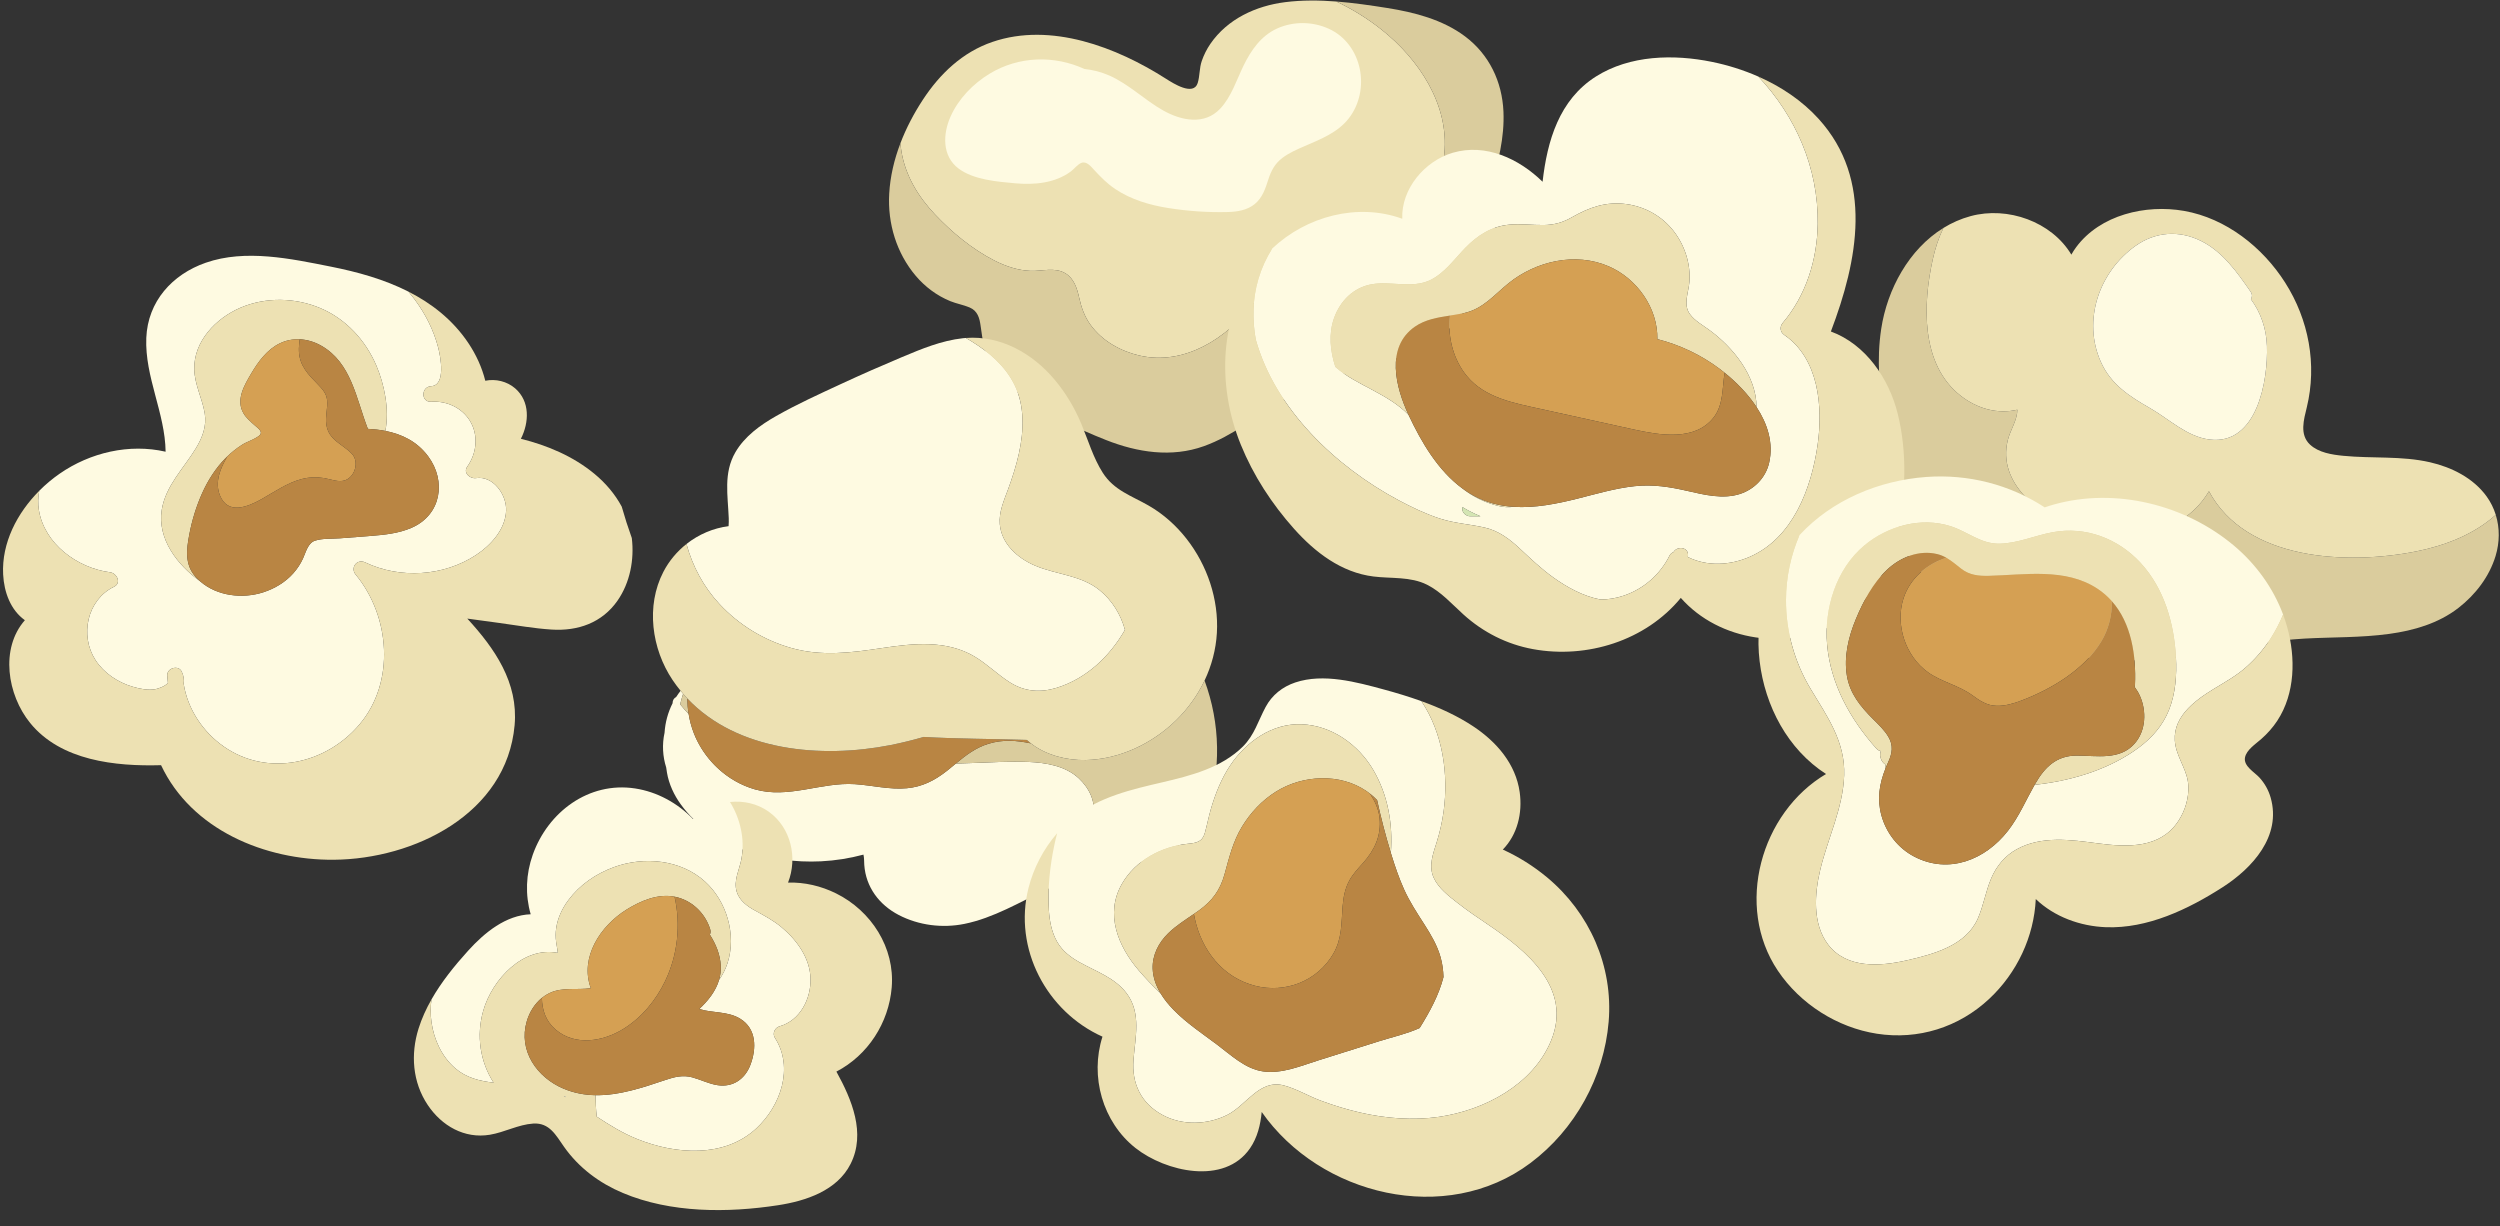
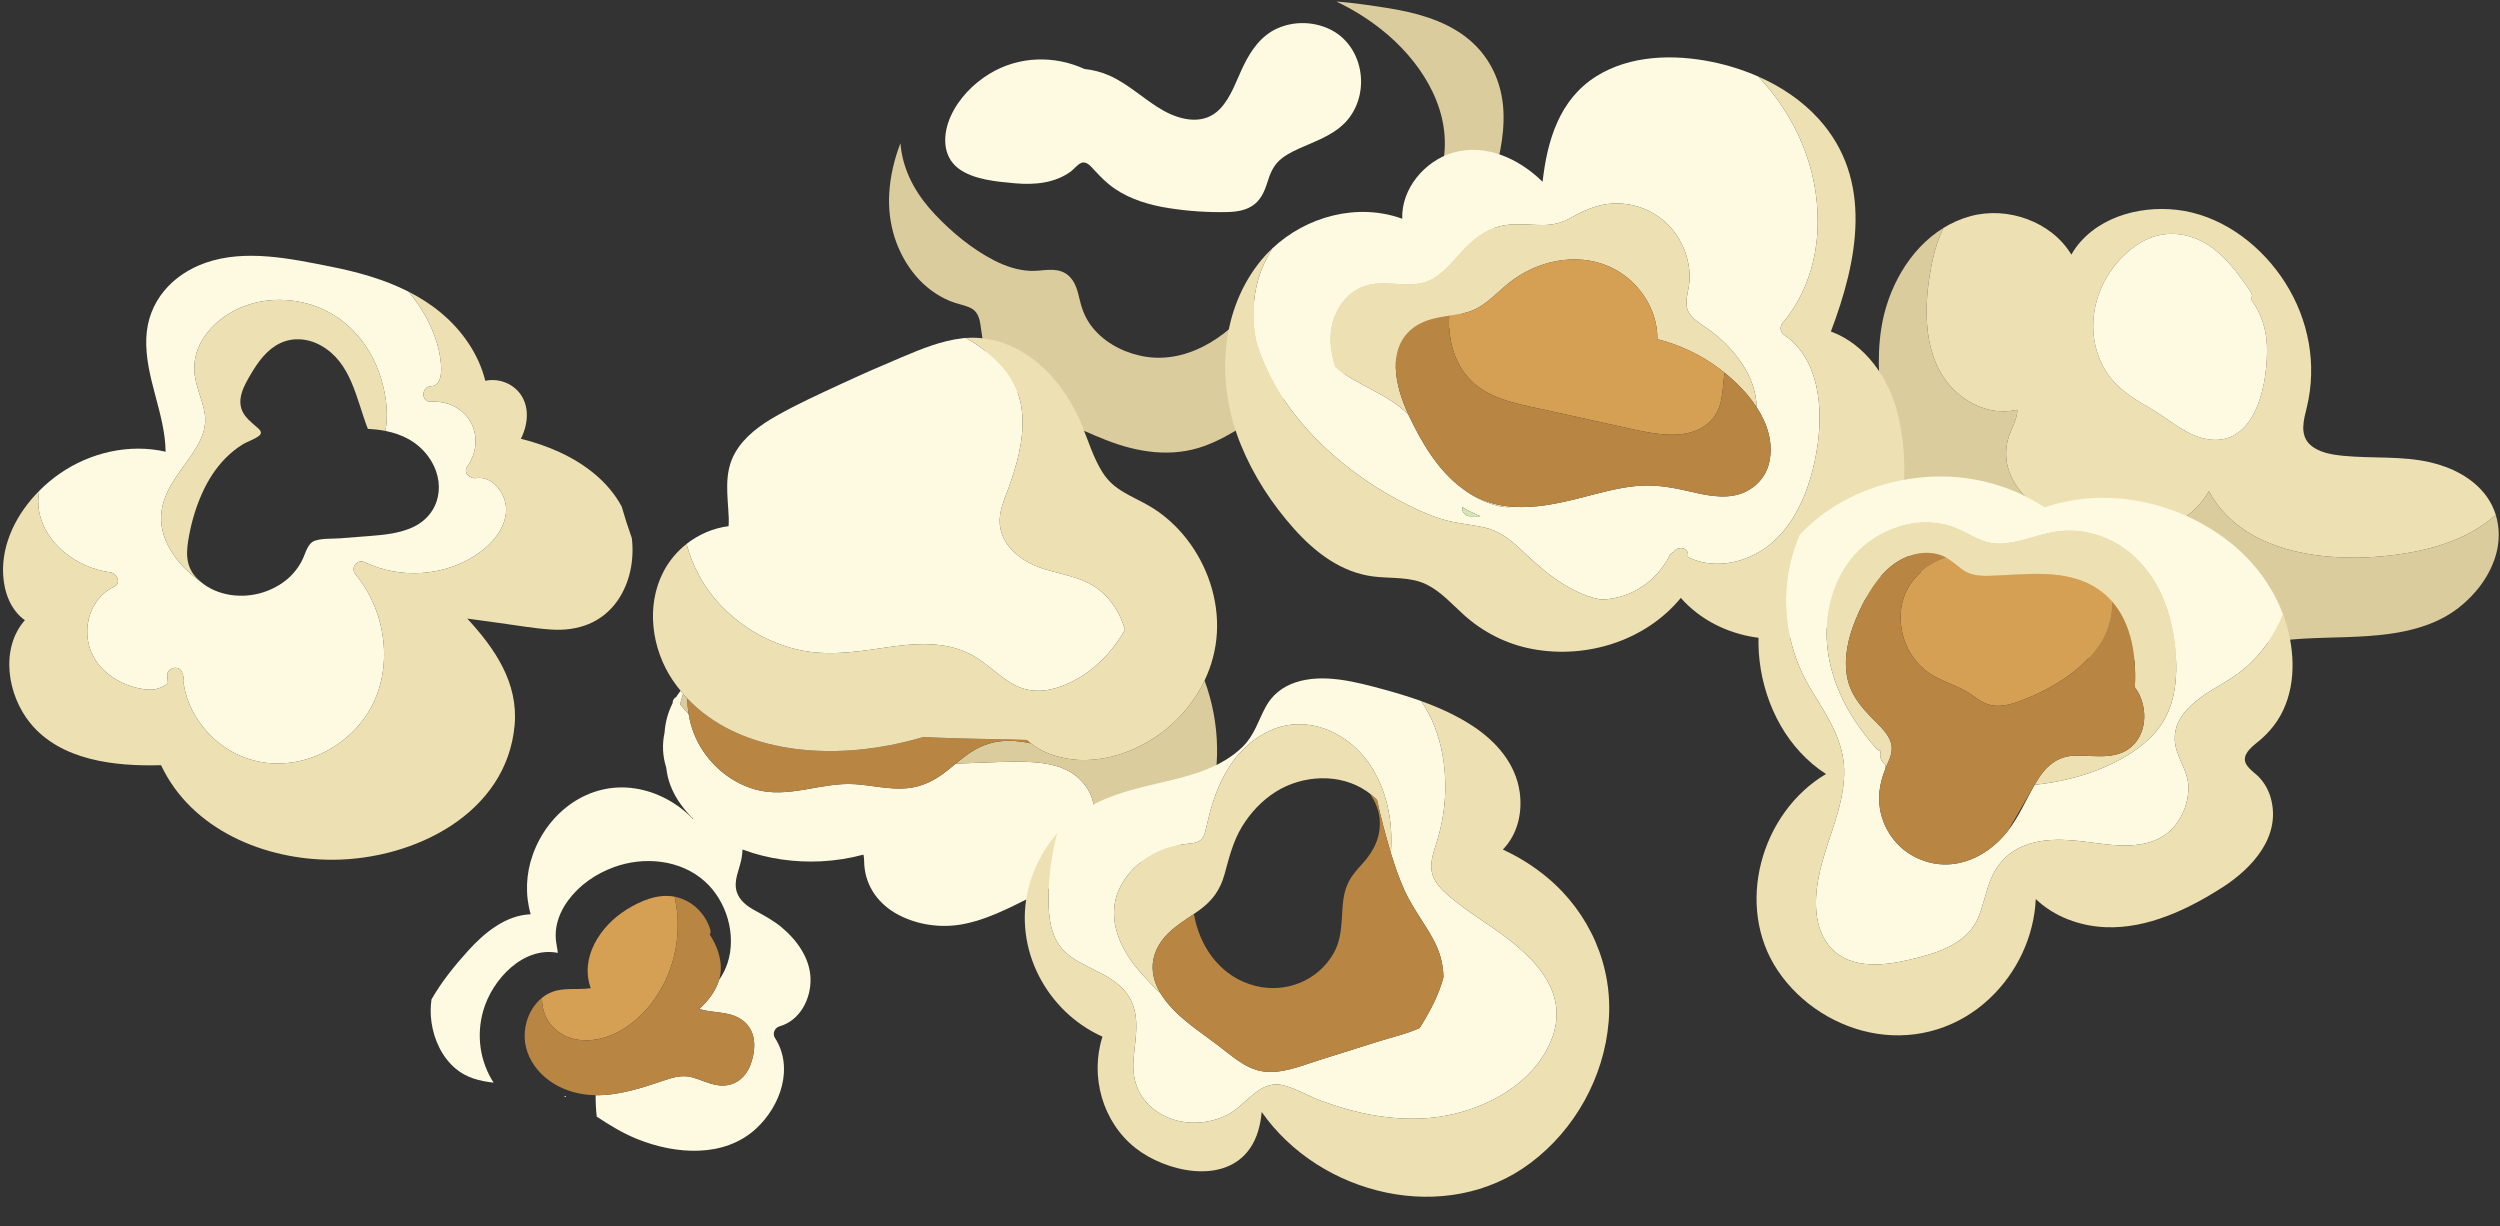
<svg xmlns="http://www.w3.org/2000/svg" height="688.0" preserveAspectRatio="xMidYMid meet" version="1.0" viewBox="-1.7 -0.3 1402.4 688.0" width="1402.4" zoomAndPan="magnify">
  <rect x="-1.7" y="-0.3" width="1402.4" height="688.0" fill="#333333" stroke="none" />
  <defs>
    <clipPath id="a">
-       <path d="M 230 449 L 499 449 L 499 678.512 L 230 678.512 Z M 230 449" />
-     </clipPath>
+       </clipPath>
  </defs>
  <g>
    <g id="change1_1">
      <path d="M 1398.328 288.523 C 1386.121 299.477 1369.988 305.711 1354 308.945 C 1315.141 316.801 1258.211 314.215 1237.43 275.262 C 1232.852 283.148 1225.898 289.57 1217.711 293.82 C 1195.359 305.426 1164.828 300.781 1144.461 286.859 C 1135.57 280.781 1127.359 272.277 1124.59 261.574 C 1123.172 256.09 1123.379 250.371 1125.059 244.969 C 1126.43 240.52 1130.031 234.68 1129.949 229.527 C 1118.809 232.203 1107.352 228.906 1098.129 221.684 C 1075.629 204.051 1076.91 170.285 1082.531 145.09 C 1083.859 139.117 1085.781 133.137 1088.48 127.574 C 1069.121 139.492 1056.949 161.992 1053.578 184.227 C 1050.949 201.543 1052.48 218.992 1055.73 236.098 C 1055.41 235.91 1055.102 235.711 1054.77 235.531 C 1049.828 232.875 1045.43 240.395 1050.371 243.055 C 1056.609 246.41 1060.469 252.605 1060.16 259.766 C 1059.828 267.523 1056.988 274.773 1057.648 282.648 C 1058.852 296.852 1066.359 309.461 1075.59 319.977 C 1094.398 341.41 1120.719 356.543 1148.02 364.23 C 1162.121 368.203 1176.84 370.238 1191.488 370.184 C 1208.129 370.125 1224.648 367.527 1241 364.734 C 1257.66 361.891 1274.281 358.84 1291.18 357.914 C 1306.961 357.051 1322.801 357.453 1338.488 355.301 C 1352.379 353.395 1366.102 349.43 1377.32 340.762 C 1386.879 333.371 1394.68 323.242 1398.219 311.59 C 1400.52 304.004 1400.621 295.934 1398.328 288.523" fill="#dacc9d" />
    </g>
    <g id="change2_2">
      <path d="M 1196.262 137.613 C 1207.398 129.695 1220.602 128.766 1232.828 134.773 C 1245.102 140.801 1253.219 152.395 1260.789 163.316 C 1261.859 164.859 1261.73 166.367 1260.961 167.527 C 1266.5 175.047 1269.621 183.98 1269.961 193.789 C 1270.621 213.043 1264.488 249.477 1237.879 246.27 C 1225.078 244.727 1215.102 234.773 1204.328 228.625 C 1192.762 222.023 1182.398 215.305 1176.781 202.703 C 1166.352 179.363 1175.828 152.129 1196.262 137.613 Z M 1098.129 221.684 C 1107.352 228.906 1118.809 232.203 1129.949 229.527 C 1130.031 234.68 1126.43 240.52 1125.059 244.969 C 1123.379 250.371 1123.172 256.09 1124.59 261.574 C 1127.359 272.277 1135.57 280.781 1144.461 286.859 C 1164.828 300.781 1195.359 305.426 1217.711 293.82 C 1225.898 289.57 1232.852 283.148 1237.43 275.262 C 1258.211 314.215 1315.141 316.801 1354 308.945 C 1369.988 305.711 1386.121 299.477 1398.328 288.523 C 1397.211 284.863 1395.5 281.359 1393.18 278.156 C 1385.68 267.82 1373.621 261.805 1361.398 259.004 C 1345.449 255.348 1328.961 256.977 1312.789 255.391 C 1306.449 254.766 1298.961 253.625 1294.109 249.09 C 1288.148 243.512 1290.641 235.109 1292.32 228.199 C 1298.148 204.195 1293.422 179.027 1280.18 158.234 C 1267.539 138.367 1247.031 122.145 1223.461 118.004 C 1202 114.238 1176.48 120.133 1162.961 138.336 C 1161.961 139.68 1161.059 141.09 1160.25 142.539 C 1149.18 124.059 1124.539 115.27 1103.68 120.953 C 1098.211 122.441 1093.141 124.703 1088.48 127.574 C 1085.781 133.137 1083.859 139.117 1082.531 145.09 C 1076.91 170.285 1075.629 204.051 1098.129 221.684" fill="#ede1b3" />
    </g>
    <g id="change3_1">
      <path d="M 1204.328 228.625 C 1215.102 234.773 1225.078 244.727 1237.879 246.27 C 1264.488 249.477 1270.621 213.043 1269.961 193.789 C 1269.621 183.98 1266.5 175.047 1260.961 167.527 C 1261.73 166.367 1261.859 164.859 1260.789 163.316 C 1253.219 152.395 1245.102 140.801 1232.828 134.773 C 1220.602 128.766 1207.398 129.695 1196.262 137.613 C 1175.828 152.129 1166.352 179.363 1176.781 202.703 C 1182.398 215.305 1192.762 222.023 1204.328 228.625" fill="#fefae1" />
    </g>
    <g id="change2_3">
-       <path d="M 522.781 119.98 C 532.32 130.07 543.633 139.445 556.031 145.801 C 562.363 149.047 569.34 151.402 576.5 151.66 C 582.883 151.895 589.926 149.477 595.82 152.949 C 600.766 155.863 602.508 161.465 603.684 166.727 C 604.914 172.215 606.648 177.199 609.957 181.816 C 616.453 190.887 626.867 196.715 637.602 199.172 C 662.691 204.914 686.508 189.441 701.242 170.207 C 709.016 160.062 713.32 146.422 723.426 138.262 C 733.676 129.98 747.051 130.422 759.516 130.191 C 772.359 129.953 783.723 127.176 793.133 117.941 C 801.672 109.562 807.277 97.941 808.5 86.027 C 811.328 58.418 794.086 32.828 773.332 16.352 C 765.312 9.984 756.805 4.777 747.93 0.547 C 738.293 -0.199 728.633 -0.277 719.242 0.91 C 702.785 2.992 686.895 10.324 677.273 24.301 C 675.23 27.262 673.609 30.535 672.434 33.934 C 671.039 37.965 671.398 42.305 670.16 46.273 C 667.812 53.781 656.305 46.391 652.453 43.93 C 624.734 26.199 587.855 11.992 555.027 23.211 C 538.23 28.949 525.52 41.082 515.938 55.727 C 510.98 63.305 506.664 71.48 503.402 80.027 C 503.531 81.57 503.719 83.113 503.969 84.645 C 506.215 98.285 513.391 110.043 522.781 119.98" fill="#ede1b3" />
-     </g>
+       </g>
    <g id="change1_2">
      <path d="M 841.68 62.332 C 840.949 45.492 833.66 30.234 820.078 20.07 C 807.543 10.688 791.734 6.602 776.512 4.188 C 767.195 2.707 757.574 1.293 747.93 0.547 C 756.805 4.777 765.312 9.984 773.332 16.352 C 794.086 32.828 811.328 58.418 808.5 86.027 C 807.277 97.941 801.672 109.562 793.133 117.941 C 783.723 127.176 772.359 129.953 759.516 130.191 C 747.051 130.422 733.676 129.98 723.426 138.262 C 713.32 146.422 709.016 160.062 701.242 170.207 C 686.508 189.441 662.691 204.914 637.602 199.172 C 626.867 196.715 616.453 190.887 609.957 181.816 C 606.648 177.199 604.914 172.215 603.684 166.727 C 602.508 161.465 600.766 155.863 595.82 152.949 C 589.926 149.477 582.883 151.895 576.5 151.66 C 569.34 151.402 562.363 149.047 556.031 145.801 C 543.633 139.445 532.32 130.07 522.781 119.98 C 513.391 110.043 506.215 98.285 503.969 84.645 C 503.719 83.113 503.531 81.57 503.402 80.027 C 499.934 89.129 497.652 98.652 497.109 108.359 C 496.168 125.043 501.188 141.688 512.051 154.492 C 517.254 160.629 523.859 165.539 531.301 168.605 C 534.844 170.062 538.676 170.68 542.191 172.164 C 546.711 174.074 547.793 178.078 548.398 182.59 C 549.461 190.523 550.516 197.742 554.863 204.68 C 558.984 211.25 564.668 216.535 570.832 221.152 C 585.086 231.816 602.312 240.062 618.809 246.566 C 636.344 253.48 655.473 256.492 673.609 249.992 C 689.758 244.203 703.105 233.246 717.438 224.172 C 732.027 214.93 747.648 210.293 764.203 205.91 C 779.73 201.801 795.543 197.164 808.176 186.801 C 822.207 175.289 830.309 156.727 834.633 139.477 C 837.52 127.957 837.969 115.742 834.34 104.754 C 838.801 91.023 842.301 76.746 841.68 62.332" fill="#dacc9d" />
    </g>
    <g id="change3_2">
      <path d="M 746.723 177.91 C 750.172 168.445 757.5 161.047 767.602 159.188 C 778.414 157.203 790.52 161.77 800.73 156.758 C 808.793 152.801 814.23 144.914 820.371 138.641 C 827.254 131.605 834.98 126.672 844.949 125.727 C 851.414 125.109 857.883 126.027 864.355 125.934 C 870.305 125.848 875.066 124.445 880.215 121.5 C 889.879 115.969 899.461 112.621 910.738 114.203 C 921.203 115.672 930.691 121 937.176 129.363 C 943.379 137.363 946.793 147.77 945.984 157.926 C 945.512 163.895 942.328 170.586 946.289 175.953 C 949.031 179.664 953.285 182.004 956.957 184.664 C 970.484 194.477 983.582 210.617 983.652 228.07 C 989.789 237.449 993.27 248.18 990.719 259.297 C 988.801 267.664 982.379 274.23 974.266 276.824 C 964.82 279.84 954.395 277.285 945.059 275.137 C 935.012 272.824 925.551 271.305 915.211 272.43 C 904.449 273.602 893.969 276.703 883.508 279.336 C 871.672 282.309 859.312 284.805 847.289 284.008 C 844.582 284.383 841.73 284.262 838.652 283.492 C 831.355 281.672 824.418 278.305 818.547 273.641 C 804.887 263.57 795.676 247.766 788.578 232.734 C 788.527 232.625 788.477 232.508 788.422 232.398 C 782.797 226.578 775.746 222.512 768.664 218.699 C 761.379 214.773 753.57 211.059 747.355 205.48 C 744.449 196.551 743.449 186.895 746.723 177.91 Z M 822.977 289.309 C 820.824 289.316 818.355 287.289 818.617 284.949 C 818.648 284.68 818.656 284.426 818.676 284.164 C 819.949 284.953 821.273 285.715 822.656 286.43 C 824.625 287.449 826.672 288.418 828.766 289.289 C 826.836 289.297 824.902 289.301 822.977 289.309 Z M 702.723 190.109 C 713.586 229.098 747.238 261.285 782.867 280.316 C 790.27 284.27 797.887 287.922 805.871 290.551 C 814.262 293.312 822.848 293.711 831.363 295.699 C 839.227 297.535 845.422 302.348 851.203 307.758 C 857.082 313.254 862.914 318.793 869.461 323.508 C 877.32 329.172 886.488 334.199 896.125 336.016 C 900.438 335.988 904.801 335.324 909.242 333.809 C 920.453 329.988 929.691 321.848 934.914 311.246 C 935.332 310.402 936.137 309.766 937.062 309.41 C 939.066 305.855 945.574 306.477 945.211 311.328 C 945.188 311.613 945.156 311.898 945.129 312.184 C 955.922 317.551 968.727 316.906 979.844 312.051 C 1004.039 301.488 1014.371 273.715 1017.898 249.348 C 1020.98 228.027 1018.609 200.898 999.258 187.629 C 996.809 185.945 996.48 183.031 998.379 180.785 C 1011.461 165.254 1017.719 145.281 1017.969 125.133 C 1018.352 93.941 1005.602 64.859 984.66 42.656 C 976.266 38.953 967.441 36.203 958.598 34.402 C 937.141 30.023 912.602 30.582 893.566 42.621 C 872.914 55.688 866.215 78.75 863.629 101.664 C 850.398 88.719 831.758 79.98 813.281 85.379 C 797.352 90.039 784.273 105.793 784.91 122.41 C 759.863 113.34 731.215 120.984 711.969 139.102 C 708.609 144.441 705.969 150.223 704.207 156.203 C 700.926 167.352 700.703 178.887 702.723 190.109" fill="#fefae1" />
    </g>
    <g id="change2_4">
      <path d="M 1062.84 231.77 C 1057.879 211.898 1044.852 192.84 1025.352 185.656 C 1040.441 145.887 1049.461 100.508 1018.449 66.352 C 1009.141 56.105 997.395 48.27 984.66 42.656 C 1005.602 64.859 1018.352 93.941 1017.969 125.133 C 1017.719 145.281 1011.461 165.254 998.379 180.785 C 996.48 183.031 996.809 185.945 999.258 187.629 C 1018.609 200.898 1020.98 228.027 1017.898 249.348 C 1014.371 273.715 1004.039 301.488 979.844 312.051 C 968.727 316.906 955.922 317.551 945.129 312.184 C 945.156 311.898 945.188 311.613 945.211 311.328 C 945.574 306.477 939.066 305.855 937.062 309.41 C 936.137 309.766 935.332 310.402 934.914 311.246 C 929.691 321.848 920.453 329.988 909.242 333.809 C 904.801 335.324 900.438 335.988 896.125 336.016 C 886.488 334.199 877.32 329.172 869.461 323.508 C 862.914 318.793 857.082 313.254 851.203 307.758 C 845.422 302.348 839.227 297.535 831.363 295.699 C 822.848 293.711 814.262 293.312 805.871 290.551 C 797.887 287.922 790.27 284.27 782.867 280.316 C 747.238 261.285 713.586 229.098 702.723 190.109 C 700.703 178.887 700.926 167.352 704.207 156.203 C 705.969 150.223 708.609 144.441 711.969 139.102 C 709.152 141.75 706.539 144.621 704.168 147.699 C 681.926 176.57 680.969 216.23 694.312 249.074 C 701.367 266.438 711.734 282.363 724.207 296.332 C 736 309.543 750.711 320.84 768.742 323.09 C 778.738 324.34 789.504 323.039 798.777 327.688 C 806.727 331.672 812.738 338.535 819.238 344.414 C 830.262 354.387 843.559 361.145 858.219 363.832 C 888.586 369.398 921.492 359.059 941.168 335.094 C 962.68 359.539 1002.031 365.34 1030 348.301 C 1047.309 337.754 1057.52 319.059 1062.211 299.801 C 1067.48 278.145 1068.262 253.453 1062.84 231.77" fill="#ede1b3" />
    </g>
    <g id="change2_5">
      <path d="M 768.664 218.699 C 775.746 222.512 782.797 226.578 788.422 232.398 C 781.254 217.066 775.387 194.555 791.953 182.984 C 797.816 178.891 804.77 177.801 811.684 176.727 C 814.328 176.316 816.969 175.906 819.539 175.336 C 830.305 172.934 836.266 165.289 844.461 158.652 C 859.902 146.152 882.016 141.031 900.688 149.09 C 916.59 155.949 928.316 172.5 928.016 189.93 C 940.574 193.137 952.512 198.785 962.906 206.586 C 963.844 207.289 964.781 208.023 965.727 208.781 C 972.254 214.047 978.785 220.637 983.652 228.07 C 983.582 210.617 970.484 194.477 956.957 184.664 C 953.285 182.004 949.031 179.664 946.289 175.953 C 942.328 170.586 945.512 163.895 945.984 157.926 C 946.793 147.77 943.379 137.363 937.176 129.363 C 930.691 121 921.203 115.672 910.738 114.203 C 899.461 112.621 889.879 115.969 880.215 121.5 C 875.066 124.445 870.305 125.848 864.355 125.934 C 857.883 126.027 851.414 125.109 844.949 125.727 C 834.98 126.672 827.254 131.605 820.371 138.641 C 814.23 144.914 808.793 152.801 800.73 156.758 C 790.52 161.77 778.414 157.203 767.602 159.188 C 757.5 161.047 750.172 168.445 746.723 177.91 C 743.449 186.895 744.449 196.551 747.355 205.48 C 753.57 211.059 761.379 214.773 768.664 218.699" fill="#ede1b3" />
    </g>
    <g id="change2_6">
      <path d="M 818.547 273.641 C 824.418 278.305 831.355 281.672 838.652 283.492 C 841.73 284.262 844.582 284.383 847.289 284.008 C 839.656 283.496 832.156 281.664 825.012 277.773 C 822.75 276.539 820.598 275.152 818.547 273.641" fill="#ede1b3" />
    </g>
    <g id="change4_1">
      <path d="M 821.207 210.703 C 831.301 222.879 847.449 225.777 862.105 229.008 C 879.738 232.898 897.363 236.828 915.008 240.676 C 929.242 243.777 948.863 247.297 959.43 234.074 C 965.113 226.957 964.355 217.531 965.727 208.781 C 964.781 208.023 963.844 207.289 962.906 206.586 C 952.512 198.785 940.574 193.137 928.016 189.93 C 928.316 172.5 916.59 155.949 900.688 149.09 C 882.016 141.031 859.902 146.152 844.461 158.652 C 836.266 165.289 830.305 172.934 819.539 175.336 C 816.969 175.906 814.328 176.316 811.684 176.727 C 811.656 176.969 811.617 177.211 811.59 177.453 C 810.395 189.137 813.656 201.594 821.207 210.703" fill="#d5a053" />
    </g>
    <g id="change5_1">
      <path d="M 965.727 208.781 C 964.355 217.531 965.113 226.957 959.43 234.074 C 948.863 247.297 929.242 243.777 915.008 240.676 C 897.363 236.828 879.738 232.898 862.105 229.008 C 847.449 225.777 831.301 222.879 821.207 210.703 C 813.656 201.594 810.395 189.137 811.59 177.453 C 811.617 177.211 811.656 176.969 811.684 176.727 C 804.77 177.801 797.816 178.891 791.953 182.984 C 775.387 194.555 781.254 217.066 788.422 232.398 C 788.477 232.508 788.527 232.625 788.578 232.734 C 795.676 247.766 804.887 263.57 818.547 273.641 C 820.598 275.152 822.75 276.539 825.012 277.773 C 832.156 281.664 839.656 283.496 847.289 284.008 C 859.312 284.805 871.672 282.309 883.508 279.336 C 893.969 276.703 904.449 273.602 915.211 272.43 C 925.551 271.305 935.012 272.824 945.059 275.137 C 954.395 277.285 964.82 279.84 974.266 276.824 C 982.379 274.23 988.801 267.664 990.719 259.297 C 993.27 248.18 989.789 237.449 983.652 228.07 C 978.785 220.637 972.254 214.047 965.727 208.781" fill="#b98543" />
    </g>
    <g id="change6_1">
      <path d="M 818.676 284.164 C 818.656 284.426 818.648 284.68 818.617 284.949 C 818.355 287.289 820.824 289.316 822.977 289.309 C 824.902 289.301 826.836 289.297 828.766 289.289 C 826.672 288.418 824.625 287.449 822.656 286.43 C 821.273 285.715 819.949 284.953 818.676 284.164" fill="#d4e5b3" />
    </g>
    <g id="change3_3">
      <path d="M 1044.129 305.672 C 1057.262 294.707 1075.879 289.594 1092.488 294.867 C 1102.051 297.902 1109.57 304.945 1120.07 304.688 C 1130.27 304.441 1139.922 300.051 1149.871 298.234 C 1168.281 294.875 1186.359 301.734 1199.012 315.375 C 1212.301 329.715 1217.941 349.426 1218.93 368.586 C 1219.441 378.438 1218.711 388.672 1215.031 397.918 C 1211.539 406.699 1205.488 413.582 1197.961 419.16 C 1182.078 430.934 1161.691 437.285 1142.262 439.648 C 1141.391 439.754 1140.52 439.84 1139.648 439.93 C 1134.711 448.617 1130.891 457.762 1124.699 465.719 C 1112.031 482.008 1091.48 490.309 1072.121 480.223 C 1063.059 475.496 1056.422 467.012 1053.711 457.188 C 1051.129 447.855 1052.57 439.383 1055.949 430.848 C 1055.898 430.09 1055.871 429.316 1055.879 428.539 C 1055.02 427.969 1054.281 427.188 1053.762 426.164 C 1052.828 424.363 1052.789 422.562 1053.34 420.988 C 1052.488 420.887 1051.641 420.469 1050.879 419.621 C 1036.32 403.324 1025.18 383.469 1023.238 361.371 C 1021.469 341.188 1028.219 318.957 1044.129 305.672 Z M 1014.102 386.336 C 1023.34 401.691 1033.461 415.77 1032.809 434.566 C 1032.172 453.109 1023.648 469.812 1019.398 487.57 C 1016.191 500.973 1014.922 517.898 1023.789 529.547 C 1034.16 543.18 1053.031 541.848 1067.93 538.414 C 1082.84 534.984 1101.039 530.242 1107.789 514.938 C 1110.98 507.699 1112.16 499.742 1115.27 492.461 C 1118.191 485.617 1122.871 479.844 1129.43 476.195 C 1143.469 468.383 1160 470.762 1175.16 472.801 C 1191.57 475.008 1210.199 475.742 1220.328 460.16 C 1224.121 454.332 1226.148 447.484 1225.871 440.52 C 1225.52 432.215 1220.121 425.75 1218.629 417.785 C 1215.82 402.758 1228.91 392.996 1240.211 386.121 C 1246.379 382.363 1252.641 378.906 1258.09 374.109 C 1263.531 369.324 1268.25 363.801 1272.141 357.691 C 1274.828 353.465 1277.121 349.023 1279.031 344.438 C 1273.41 329.383 1263.738 316.105 1251.41 305.742 C 1224.07 282.789 1185.129 273.043 1150.488 282.691 C 1148.711 283.184 1146.988 283.738 1145.301 284.324 C 1125.781 271.535 1102.461 265.551 1078.922 267.254 C 1052.371 269.172 1025.93 280.156 1007.719 299.926 C 1002.891 311.191 1000.238 323.449 1000.18 336.07 C 1000.09 353.855 1004.941 371.113 1014.102 386.336" fill="#fefae1" />
    </g>
    <g id="change2_7">
      <path d="M 1266.711 414.324 C 1270.172 411.277 1273.23 407.867 1275.77 404.004 C 1285.84 388.66 1286.109 368.703 1281.328 351.508 C 1280.672 349.109 1279.891 346.754 1279.031 344.438 C 1277.121 349.023 1274.828 353.465 1272.141 357.691 C 1268.25 363.801 1263.531 369.324 1258.09 374.109 C 1252.641 378.906 1246.379 382.363 1240.211 386.121 C 1228.91 392.996 1215.82 402.758 1218.629 417.785 C 1220.121 425.75 1225.52 432.215 1225.871 440.52 C 1226.148 447.484 1224.121 454.332 1220.328 460.16 C 1210.199 475.742 1191.57 475.008 1175.16 472.801 C 1160 470.762 1143.469 468.383 1129.43 476.195 C 1122.871 479.844 1118.191 485.617 1115.27 492.461 C 1112.16 499.742 1110.98 507.699 1107.789 514.938 C 1101.039 530.242 1082.84 534.984 1067.93 538.414 C 1053.031 541.848 1034.16 543.18 1023.789 529.547 C 1014.922 517.898 1016.191 500.973 1019.398 487.57 C 1023.648 469.812 1032.172 453.109 1032.809 434.566 C 1033.461 415.77 1023.34 401.691 1014.102 386.336 C 1004.941 371.113 1000.09 353.855 1000.18 336.07 C 1000.238 323.449 1002.891 311.191 1007.719 299.926 C 1007.59 300.062 1007.469 300.191 1007.34 300.324 C 989.992 319.391 982.336 345.074 985.375 370.598 C 988.379 395.805 1001.172 420.082 1022.629 433.883 C 986.02 455.57 971.27 507.957 995.582 544.191 C 1008.129 562.895 1028.898 576.105 1051.16 579.574 C 1074.301 583.18 1097.051 576.02 1114.148 560.039 C 1129.75 545.465 1139.32 525.125 1140.289 504.027 C 1150.629 513.98 1165.199 519.277 1179.621 519.824 C 1202.969 520.719 1225.891 509.734 1245.078 497.41 C 1261.84 486.656 1278.199 468.727 1272.051 447.152 C 1270.852 442.938 1268.691 439.07 1265.719 435.848 C 1262.91 432.785 1256.711 429.457 1257.66 424.59 C 1258.488 420.336 1263.68 416.992 1266.711 414.324" fill="#ede1b3" />
    </g>
    <g id="change2_8">
      <path d="M 1050.879 419.621 C 1051.641 420.469 1052.488 420.887 1053.34 420.988 C 1052.789 422.562 1052.828 424.363 1053.762 426.164 C 1054.281 427.188 1055.02 427.969 1055.879 428.539 C 1055.871 429.316 1055.898 430.09 1055.949 430.848 C 1056.449 429.59 1056.988 428.332 1057.57 427.066 C 1059.789 422.211 1060.43 417.844 1057.648 413.094 C 1055.422 409.297 1052.129 406.215 1049.039 403.129 C 1042.031 396.117 1035.969 388.816 1034.328 378.727 C 1032.559 367.863 1035.25 356.84 1039.43 346.836 C 1043.52 337.027 1048.961 326.758 1056.77 319.383 C 1064.23 312.336 1074.789 308.016 1085.078 310.539 C 1086.922 310.992 1088.57 311.711 1090.109 312.59 C 1093.129 314.309 1095.75 316.645 1098.621 318.844 C 1103.16 322.328 1108.352 322.855 1113.898 322.719 C 1134.109 322.223 1156.93 318.07 1174.93 329.969 C 1177.988 331.992 1180.629 334.332 1182.922 336.91 C 1193.949 349.305 1196.629 367.359 1195.949 383.82 C 1195.93 384.266 1195.852 384.672 1195.73 385.047 C 1196.879 386.582 1197.891 388.238 1198.699 390.035 C 1202.52 398.578 1202.121 409.512 1195.77 416.777 C 1187.398 426.348 1174.441 423.539 1163.281 423.551 C 1151.91 423.562 1145.359 429.996 1139.961 439.391 C 1139.852 439.57 1139.762 439.75 1139.648 439.93 C 1140.52 439.84 1141.391 439.754 1142.262 439.648 C 1161.691 437.285 1182.078 430.934 1197.961 419.16 C 1205.488 413.582 1211.539 406.699 1215.031 397.918 C 1218.711 388.672 1219.441 378.438 1218.93 368.586 C 1217.941 349.426 1212.301 329.715 1199.012 315.375 C 1186.359 301.734 1168.281 294.875 1149.871 298.234 C 1139.922 300.051 1130.27 304.441 1120.07 304.688 C 1109.57 304.945 1102.051 297.902 1092.488 294.867 C 1075.879 289.594 1057.262 294.707 1044.129 305.672 C 1028.219 318.957 1021.469 341.188 1023.238 361.371 C 1025.18 383.469 1036.32 403.324 1050.879 419.621" fill="#ede1b3" />
    </g>
    <g id="change4_2">
      <path d="M 1066.059 335.461 C 1061.359 350.195 1067.211 367.82 1079.82 376.828 C 1087.469 382.289 1096.961 384.105 1104.621 389.668 C 1108.922 392.789 1112.859 395.523 1118.379 395.637 C 1123.121 395.738 1127.738 394.387 1132.129 392.719 C 1149.102 386.281 1167.539 375.324 1177.078 359.426 C 1181.059 352.777 1183.219 344.715 1182.922 336.91 C 1180.629 334.332 1177.988 331.992 1174.93 329.969 C 1156.93 318.07 1134.109 322.223 1113.898 322.719 C 1108.352 322.855 1103.16 322.328 1098.621 318.844 C 1095.75 316.645 1093.129 314.309 1090.109 312.59 C 1079.129 316.051 1069.609 324.297 1066.059 335.461" fill="#d5a053" />
    </g>
    <g id="change5_2">
-       <path d="M 1163.281 423.551 C 1174.441 423.539 1187.398 426.348 1195.77 416.777 C 1202.121 409.512 1202.52 398.578 1198.699 390.035 C 1197.891 388.238 1196.879 386.582 1195.73 385.047 C 1195.852 384.672 1195.93 384.266 1195.949 383.82 C 1196.629 367.359 1193.949 349.305 1182.922 336.91 C 1183.219 344.715 1181.059 352.777 1177.078 359.426 C 1167.539 375.324 1149.102 386.281 1132.129 392.719 C 1127.738 394.387 1123.121 395.738 1118.379 395.637 C 1112.859 395.523 1108.922 392.789 1104.621 389.668 C 1096.961 384.105 1087.469 382.289 1079.82 376.828 C 1067.211 367.82 1061.359 350.195 1066.059 335.461 C 1069.609 324.297 1079.129 316.051 1090.109 312.59 C 1088.57 311.711 1086.922 310.992 1085.078 310.539 C 1074.789 308.016 1064.23 312.336 1056.77 319.383 C 1048.961 326.758 1043.52 337.027 1039.43 346.836 C 1035.25 356.84 1032.559 367.863 1034.328 378.727 C 1035.969 388.816 1042.031 396.117 1049.039 403.129 C 1052.129 406.215 1055.422 409.297 1057.648 413.094 C 1060.43 417.844 1059.789 422.211 1057.57 427.066 C 1056.988 428.332 1056.449 429.59 1055.949 430.848 C 1052.57 439.383 1051.129 447.855 1053.711 457.188 C 1056.422 467.012 1063.059 475.496 1072.121 480.223 C 1091.48 490.309 1112.031 482.008 1124.699 465.719 C 1130.891 457.762 1134.711 448.617 1139.648 439.93 C 1139.762 439.75 1139.852 439.57 1139.961 439.391 C 1145.359 429.996 1151.91 423.562 1163.281 423.551" fill="#b98543" />
+       <path d="M 1163.281 423.551 C 1174.441 423.539 1187.398 426.348 1195.77 416.777 C 1202.121 409.512 1202.52 398.578 1198.699 390.035 C 1197.891 388.238 1196.879 386.582 1195.73 385.047 C 1195.852 384.672 1195.93 384.266 1195.949 383.82 C 1196.629 367.359 1193.949 349.305 1182.922 336.91 C 1183.219 344.715 1181.059 352.777 1177.078 359.426 C 1167.539 375.324 1149.102 386.281 1132.129 392.719 C 1127.738 394.387 1123.121 395.738 1118.379 395.637 C 1112.859 395.523 1108.922 392.789 1104.621 389.668 C 1096.961 384.105 1087.469 382.289 1079.82 376.828 C 1067.211 367.82 1061.359 350.195 1066.059 335.461 C 1069.609 324.297 1079.129 316.051 1090.109 312.59 C 1088.57 311.711 1086.922 310.992 1085.078 310.539 C 1074.789 308.016 1064.23 312.336 1056.77 319.383 C 1048.961 326.758 1043.52 337.027 1039.43 346.836 C 1035.25 356.84 1032.559 367.863 1034.328 378.727 C 1035.969 388.816 1042.031 396.117 1049.039 403.129 C 1052.129 406.215 1055.422 409.297 1057.648 413.094 C 1060.43 417.844 1059.789 422.211 1057.57 427.066 C 1056.988 428.332 1056.449 429.59 1055.949 430.848 C 1052.57 439.383 1051.129 447.855 1053.711 457.188 C 1056.422 467.012 1063.059 475.496 1072.121 480.223 C 1091.48 490.309 1112.031 482.008 1124.699 465.719 C 1139.762 439.75 1139.852 439.57 1139.961 439.391 C 1145.359 429.996 1151.91 423.562 1163.281 423.551" fill="#b98543" />
    </g>
    <g id="change3_4">
      <path d="M 606.828 488.391 C 606.367 487.68 605.945 486.941 605.566 486.184 C 604.941 484.945 604.43 483.652 604.055 482.305 C 603.223 479.309 603.148 476.137 603.812 473.117 C 604 472.266 604.234 471.426 604.543 470.605 C 606.16 466.27 609.441 462.766 610.965 458.422 C 613.801 450.355 609.297 441.684 603.406 436.254 C 595.895 429.32 585.062 427.52 575.215 427.113 C 564.527 426.676 553.766 427.41 543.086 427.746 C 540.219 427.836 537.348 427.934 534.48 428.035 C 533.082 429.184 531.688 430.348 530.262 431.5 C 529.883 431.805 529.504 432.102 529.129 432.398 C 522.523 437.531 515.59 441.09 507.035 441.867 C 497.25 442.762 487.59 440.223 477.871 439.59 C 458.898 438.348 440.574 447.934 421.672 442.473 C 420.812 442.223 419.961 441.941 419.121 441.648 C 418.93 441.582 418.738 441.516 418.551 441.449 C 417.734 441.152 416.926 440.84 416.129 440.504 C 415.984 440.441 415.844 440.375 415.703 440.312 C 415.008 440.012 414.324 439.695 413.648 439.363 C 413.465 439.273 413.277 439.188 413.094 439.094 C 412.352 438.719 411.617 438.328 410.895 437.922 C 410.68 437.797 410.465 437.672 410.246 437.543 C 409.652 437.195 409.062 436.836 408.48 436.465 C 408.309 436.352 408.133 436.246 407.965 436.137 C 407.301 435.703 406.652 435.246 406.012 434.781 C 405.754 434.598 405.496 434.41 405.242 434.219 C 404.688 433.801 404.141 433.379 403.602 432.938 C 403.316 432.707 403.035 432.469 402.758 432.23 C 402.332 431.871 401.914 431.508 401.504 431.137 C 401.23 430.891 400.961 430.648 400.695 430.398 C 400.168 429.902 399.648 429.398 399.141 428.883 C 398.879 428.609 398.621 428.336 398.363 428.059 C 398.031 427.711 397.703 427.352 397.383 426.992 C 393.219 422.328 389.852 416.945 387.559 411.102 C 386.164 407.555 385.188 403.895 384.586 400.184 C 382.926 398.453 381.332 396.66 379.836 394.797 C 380.328 392.801 380.891 390.832 381.508 388.887 C 381.031 388.336 380.559 387.77 380.094 387.203 C 379.199 388.32 378.371 389.48 377.609 390.676 C 376.426 391.293 375.57 392.469 375.586 394.211 C 372.957 399.387 371.457 405.047 371.086 410.762 C 369.641 417.336 370.039 424.039 372.016 430.238 C 372.148 431.289 372.305 432.277 372.449 433.145 C 373.535 439.559 376.418 445.723 380.223 450.969 C 397.613 474.957 430.352 484.273 458.805 482.867 C 466.895 482.465 474.895 481.199 482.664 479.105 C 483.105 480.914 482.996 483.066 483.121 484.836 C 484.004 497.309 491.441 507.223 502.414 512.953 C 513.629 518.805 526.926 520.469 539.285 517.965 C 555.715 514.633 570.34 505.727 585.332 498.684 C 592.887 495.133 600.629 492.711 608.48 490.664 C 607.883 489.938 607.336 489.176 606.828 488.391" fill="#fefae1" />
    </g>
    <g id="change1_3">
      <path d="M 657.953 403.848 C 644.555 416.906 626.203 425.652 607.34 426.059 C 596.645 426.293 585.039 423.312 576.598 416.707 C 568.602 415.039 560.957 414.418 552.742 416.938 C 545.57 419.137 540.043 423.453 534.48 428.035 C 537.348 427.934 540.219 427.836 543.086 427.746 C 553.766 427.41 564.527 426.676 575.215 427.113 C 585.062 427.52 595.895 429.32 603.406 436.254 C 609.297 441.684 613.801 450.355 610.965 458.422 C 609.441 462.766 606.16 466.27 604.543 470.605 C 604.234 471.426 604 472.266 603.812 473.117 C 603.148 476.137 603.223 479.309 604.055 482.305 C 604.43 483.652 604.941 484.945 605.566 486.184 C 605.945 486.941 606.367 487.68 606.828 488.391 C 607.336 489.176 607.883 489.938 608.48 490.664 C 617.051 488.434 625.75 486.664 634.488 484.406 C 649.078 480.641 662.648 474.215 672.609 462.703 C 673.496 460.578 674.305 458.457 675.039 456.363 C 683.523 432.223 682.848 405.309 674.004 381.465 C 670.066 389.77 664.602 397.367 657.953 403.848" fill="#dacc9d" />
    </g>
    <g id="change1_4">
      <path d="M 381.508 388.887 C 380.891 390.832 380.328 392.801 379.836 394.797 C 381.332 396.66 382.926 398.453 384.586 400.184 C 384.121 397.316 383.883 394.414 383.859 391.508 C 383.059 390.66 382.281 389.777 381.508 388.887" fill="#dacc9d" />
    </g>
    <g id="change5_3">
      <path d="M 573.445 414.746 C 554.57 414.145 535.445 414.184 516.469 413.094 C 510.27 414.879 504.012 416.441 497.664 417.688 C 459.188 425.258 411.953 421.242 383.859 391.508 C 383.883 394.414 384.121 397.316 384.586 400.184 C 385.188 403.895 386.164 407.555 387.559 411.102 C 389.852 416.945 393.219 422.328 397.383 426.992 C 397.703 427.352 398.031 427.711 398.363 428.059 C 398.621 428.336 398.879 428.609 399.141 428.883 C 399.648 429.398 400.168 429.902 400.695 430.398 C 400.961 430.648 401.23 430.891 401.504 431.137 C 401.914 431.508 402.332 431.871 402.758 432.23 C 403.035 432.469 403.316 432.707 403.602 432.938 C 404.141 433.379 404.688 433.801 405.242 434.219 C 405.496 434.41 405.754 434.598 406.012 434.781 C 406.652 435.246 407.301 435.703 407.965 436.137 C 408.133 436.246 408.309 436.352 408.48 436.465 C 409.062 436.836 409.652 437.195 410.246 437.543 C 410.465 437.672 410.68 437.797 410.895 437.922 C 411.617 438.328 412.352 438.723 413.094 439.094 C 413.277 439.188 413.465 439.273 413.648 439.363 C 414.324 439.695 415.008 440.012 415.703 440.312 C 415.844 440.375 415.984 440.441 416.129 440.504 C 416.926 440.84 417.734 441.152 418.551 441.449 C 418.738 441.516 418.93 441.582 419.121 441.648 C 419.961 441.941 420.812 442.223 421.672 442.473 C 440.574 447.934 458.898 438.348 477.871 439.59 C 487.59 440.223 497.25 442.762 507.035 441.867 C 515.59 441.09 522.523 437.531 529.129 432.398 C 529.504 432.102 529.883 431.805 530.262 431.5 C 531.688 430.348 533.082 429.184 534.48 428.035 C 540.043 423.453 545.57 419.137 552.742 416.938 C 560.957 414.418 568.602 415.039 576.598 416.707 C 575.812 416.09 575.047 415.457 574.32 414.777 C 574.027 414.77 573.734 414.758 573.445 414.746" fill="#b98543" />
    </g>
    <g id="change3_5">
      <path d="M 442.004 363.148 C 459.18 368.059 475.844 365.848 493.195 363.223 C 510.656 360.586 529.309 358.57 545.168 368.098 C 552.211 372.328 558.039 378.258 565 382.605 C 573.145 387.695 581.938 388.359 591.055 385.539 C 607.555 380.434 620.758 368.09 629.34 353.027 C 627.02 344.316 622 336.289 614.961 330.637 C 604.629 322.34 590.852 322.035 579.02 317.035 C 569.262 312.91 560.062 304.875 559.141 293.703 C 558.57 286.836 561.5 280.398 563.812 274.113 C 566.203 267.602 568.328 260.973 569.84 254.199 C 572.691 241.414 573.266 227.359 567.27 215.344 C 562.102 204.992 553.207 197.332 543.516 191.324 C 542.395 190.629 541.254 189.953 540.109 189.281 C 539.555 189.324 538.996 189.371 538.438 189.434 C 526.438 190.75 515.297 195.391 504.266 200.023 C 492.832 204.824 481.484 209.816 470.234 215.031 C 457.945 220.73 445.477 226.387 433.691 233.082 C 424.828 238.113 416.027 244.438 410.816 253.414 C 404.066 265.035 406.605 277.633 407.098 290.332 C 407.152 291.719 407.125 293.258 407.004 294.863 C 398.391 295.949 390.199 299.48 383.387 304.852 C 386.727 317.203 392.875 328.816 401.871 338.508 C 412.699 350.176 426.699 358.773 442.004 363.148" fill="#fefae1" />
    </g>
    <g id="change2_9">
      <path d="M 383.859 391.508 C 411.953 421.242 459.188 425.258 497.664 417.688 C 504.012 416.441 510.27 414.879 516.469 413.094 C 535.445 414.184 554.57 414.145 573.445 414.746 C 573.734 414.758 574.027 414.77 574.32 414.777 C 575.047 415.457 575.812 416.09 576.598 416.707 C 585.039 423.312 596.645 426.293 607.34 426.059 C 626.203 425.652 644.555 416.906 657.953 403.848 C 664.602 397.367 670.066 389.77 674.004 381.465 C 677.961 373.133 680.379 364.09 680.922 354.754 C 682.02 335.836 675.492 316.742 663.867 301.898 C 658.051 294.469 650.867 288.039 642.668 283.328 C 633.02 277.785 623.191 274.773 616.914 264.914 C 611.547 256.48 608.758 246.77 604.938 237.609 C 601.172 228.578 596.184 220.184 589.887 212.68 C 577.539 197.961 559.648 187.797 540.109 189.281 C 541.254 189.953 542.395 190.629 543.516 191.324 C 553.207 197.332 562.102 204.992 567.27 215.344 C 573.266 227.359 572.691 241.414 569.84 254.199 C 568.328 260.973 566.203 267.602 563.812 274.113 C 561.5 280.398 558.57 286.836 559.141 293.703 C 560.062 304.875 569.262 312.91 579.02 317.035 C 590.852 322.035 604.629 322.34 614.961 330.637 C 622 336.289 627.02 344.316 629.34 353.027 C 620.758 368.09 607.555 380.434 591.055 385.539 C 581.938 388.359 573.145 387.695 565 382.605 C 558.039 378.258 552.211 372.328 545.168 368.098 C 529.309 358.57 510.656 360.586 493.195 363.223 C 475.844 365.848 459.18 368.059 442.004 363.148 C 426.699 358.773 412.699 350.176 401.871 338.508 C 392.875 328.816 386.727 317.203 383.387 304.852 C 378.082 309.035 373.613 314.34 370.434 320.477 C 360.527 339.586 363.824 363.609 375.574 381.137 C 377 383.262 378.512 385.277 380.094 387.203 C 380.559 387.77 381.031 388.336 381.508 388.887 C 382.281 389.777 383.059 390.66 383.859 391.508" fill="#ede1b3" />
    </g>
    <g id="change3_6">
      <path d="M 743.68 15.824 C 734.566 11.676 723.832 11.566 714.691 15.699 C 705.73 19.75 700.121 27.852 695.926 36.426 C 691.949 44.551 689.062 54.039 682.723 60.727 C 673.945 69.988 661.125 67.41 651.016 61.793 C 640.391 55.887 631.707 46.953 620.488 42.031 C 615.984 40.055 611.34 38.898 606.637 38.391 C 589.789 30.691 569.934 31.074 553.508 41 C 544.207 46.621 535.996 55.074 531.539 65.062 C 527.188 74.809 526.656 87.172 535.984 94.219 C 544.355 100.539 557.602 101.598 567.719 102.52 C 578.48 103.496 590.109 102.484 599.051 95.84 C 600.906 94.457 602.855 91.789 605.027 91.027 C 607.871 90.031 610.277 93.082 612.051 95 C 615.738 98.996 619.363 102.699 623.914 105.746 C 632.754 111.664 643.277 114.762 653.695 116.406 C 664.652 118.137 676.055 118.938 687.152 118.637 C 692.434 118.496 697.922 117.602 702.137 114.18 C 706.457 110.676 708.152 105.48 709.785 100.363 C 711.344 95.477 713.492 91.438 717.652 88.289 C 721.449 85.414 725.953 83.473 730.301 81.598 C 739.242 77.73 748.727 74.043 754.902 66.113 C 767.355 50.113 762.559 24.43 743.68 15.824" fill="#fefae1" />
    </g>
    <g id="change3_7">
      <path d="M 89.035 285.68 C 91.16 272.262 101.398 262.363 108.172 251.191 C 111.828 245.156 114.328 238.68 113.137 231.523 C 111.742 223.164 107.504 215.559 107.273 206.953 C 106.848 191.148 119.543 178.121 133.25 172.285 C 147.473 166.227 163.984 166.59 178.152 172.613 C 192.426 178.684 203.379 190.637 209.422 204.797 C 213.879 215.242 216.844 229.32 214.477 241.426 C 223.773 243.254 232.277 247.352 238.453 255.648 C 248.859 269.621 245.805 288.512 229.215 295.754 C 221.918 298.938 213.902 299.734 206.047 300.352 C 200.414 300.797 194.781 301.23 189.148 301.664 C 184.707 302.012 179.246 301.602 174.996 302.996 C 171.023 304.297 169.844 309.539 168.285 312.953 C 166.883 316.031 165.023 318.828 162.773 321.355 C 158.34 326.336 152.359 329.879 146.055 331.934 C 134.344 335.75 120.086 334.09 110.633 325.848 C 97.828 316.641 86.445 302.059 89.035 285.68 Z M 20.109 285.805 C 23.211 304.852 41.738 318.359 60.062 320.727 C 63.828 321.215 66.625 326.734 62.262 328.844 C 47.109 336.176 42.965 356.242 51.852 369.969 C 56.625 377.34 64.473 382.527 72.824 384.953 C 76.824 386.113 81.457 387.102 85.613 386.277 C 86.969 386.012 91.207 384.625 92.496 382.703 C 92.324 381.359 92.184 380.008 92.109 378.637 C 91.883 374.445 98.387 372.527 100.23 376.438 C 101.387 378.891 101.672 381.152 101.32 383.203 C 103.504 397.391 112.059 410.242 123.809 418.469 C 148.402 435.684 181.09 428.379 199.93 406.109 C 220.117 382.242 217.145 345.422 197.809 322.012 C 194.621 318.152 198.543 313.008 203.09 315.168 C 222.789 324.539 247.082 323.035 265.348 311.031 C 273.715 305.527 281.797 296.621 282.211 286.094 C 282.555 277.348 275.051 266.418 265.316 267.898 C 262 268.402 257.93 264.969 260.398 261.496 C 265.703 254.039 266.82 244.039 262.035 235.992 C 257.48 228.328 248.738 224.434 240.023 225.062 C 234.367 225.266 234.488 216.746 240.023 216.348 C 248.719 216.035 245.309 199.332 244.102 194.672 C 241.543 184.762 236.805 175.562 230.691 167.383 C 229.637 165.977 228.543 164.625 227.43 163.297 C 213.848 156.395 198.84 152.246 183.922 149.281 C 161.488 144.816 136.035 139.316 113.738 147.074 C 94.883 153.633 81.215 168.812 80.367 189.238 C 79.465 211.121 90.938 231.387 91.199 253.09 C 70.844 248.418 48.922 253.535 31.801 265.391 C 27.766 268.184 23.895 271.418 20.32 275.008 C 19.637 278.602 19.531 282.266 20.109 285.805" fill="#fefae1" />
    </g>
    <g id="change2_10">
      <path d="M 352.715 301.512 C 350.625 295.703 348.742 289.824 347.062 283.891 C 343.285 276.855 337.961 270.621 331.758 265.5 C 319.844 255.664 305.41 249.539 290.492 245.855 C 295.156 236.648 295.691 224.887 287.301 217.574 C 282.719 213.586 276.281 212.09 270.527 213.289 C 266.793 198.289 257.469 184.941 245.488 175.023 C 239.891 170.391 233.816 166.543 227.43 163.297 C 228.543 164.625 229.637 165.977 230.691 167.383 C 236.805 175.562 241.543 184.762 244.102 194.672 C 245.309 199.332 248.719 216.035 240.023 216.348 C 234.488 216.746 234.367 225.266 240.023 225.062 C 248.738 224.434 257.48 228.328 262.035 235.992 C 266.82 244.039 265.703 254.039 260.398 261.496 C 257.93 264.969 262 268.402 265.316 267.898 C 275.051 266.418 282.555 277.348 282.211 286.094 C 281.797 296.621 273.715 305.527 265.348 311.031 C 247.082 323.035 222.789 324.539 203.09 315.168 C 198.543 313.008 194.621 318.152 197.809 322.012 C 217.145 345.422 220.117 382.242 199.93 406.109 C 181.09 428.379 148.402 435.684 123.809 418.469 C 112.059 410.242 103.504 397.391 101.32 383.203 C 101.672 381.152 101.387 378.891 100.23 376.438 C 98.387 372.527 91.883 374.445 92.109 378.637 C 92.184 380.008 92.324 381.359 92.496 382.703 C 91.207 384.625 86.969 386.012 85.613 386.277 C 81.457 387.102 76.824 386.113 72.824 384.953 C 64.473 382.527 56.625 377.34 51.852 369.969 C 42.965 356.242 47.109 336.176 62.262 328.844 C 66.625 326.734 63.828 321.215 60.062 320.727 C 41.738 318.359 23.211 304.852 20.109 285.805 C 19.531 282.266 19.637 278.602 20.32 275.008 C 7.926 287.473 -0.836 304.246 0.062 321.918 C 0.574 331.949 4.266 341.918 12.254 347.609 C -1.746 363.531 2.414 389.523 15.227 405.281 C 32.453 426.469 63.023 429.664 88.652 428.938 C 105.707 465.188 146.965 482.312 185.594 481.988 C 230.578 481.613 282.523 456.289 286.977 406.508 C 289.117 382.574 275.801 363.426 260.438 346.711 L 278.285 349.141 C 288.059 350.469 297.891 352.242 307.738 352.863 C 322.543 353.793 336.02 349.066 344.68 336.672 C 351.719 326.594 354.195 313.609 352.715 301.512" fill="#ede1b3" />
    </g>
    <g id="change2_11">
      <path d="M 110.633 325.848 C 109.734 325.062 108.863 324.242 108.059 323.34 C 101.844 316.367 102.863 308.109 104.477 299.578 C 105.984 291.59 108.363 283.812 111.684 276.391 C 114.895 269.211 119.211 262.414 124.727 256.777 C 125.098 256.398 125.488 256.043 125.871 255.676 C 128.344 253.301 131.051 251.137 133.934 249.301 C 136.891 247.414 140.512 246.418 143.332 244.383 C 146.457 242.133 143.277 240.145 141.227 238.328 C 138.941 236.301 136.52 234.297 134.934 231.637 C 130.391 224.02 135.367 215.746 139.316 209.074 C 143.262 202.406 148.215 195.672 155.383 192.25 C 158.93 190.559 162.684 189.875 166.406 190.039 C 170.543 190.223 174.645 191.453 178.387 193.559 C 195.379 203.113 198.086 223.234 204.477 239.816 C 204.535 239.969 204.582 240.117 204.625 240.262 C 207.961 240.43 211.266 240.797 214.477 241.426 C 216.844 229.32 213.879 215.242 209.422 204.797 C 203.379 190.637 192.426 178.684 178.152 172.613 C 163.984 166.59 147.473 166.227 133.25 172.285 C 119.543 178.121 106.848 191.148 107.273 206.953 C 107.504 215.559 111.742 223.164 113.137 231.523 C 114.328 238.68 111.828 245.156 108.172 251.191 C 101.398 262.363 91.16 272.262 89.035 285.68 C 86.445 302.059 97.828 316.641 110.633 325.848" fill="#ede1b3" />
    </g>
    <g id="change4_3">
-       <path d="M 121.688 277.625 C 126.137 288.613 137.16 284.102 145.035 279.688 C 152.297 275.613 159.312 270.59 167.477 268.445 C 171.652 267.348 175.906 267.176 180.164 267.887 C 183.898 268.512 188.41 270.516 192.141 269.02 C 197.625 266.82 199.773 258.539 195.68 254.258 C 190.188 248.512 182.602 246.719 181.336 237.719 C 180.695 233.152 182.242 228.68 181.793 224.145 C 181.43 220.5 179.156 217.934 176.695 215.418 C 171.266 209.867 166.246 204.848 165.969 196.598 C 165.895 194.398 166.148 192.219 166.406 190.039 C 162.684 189.875 158.93 190.559 155.383 192.25 C 148.215 195.672 143.262 202.406 139.316 209.074 C 135.367 215.746 130.391 224.02 134.934 231.637 C 136.52 234.297 138.941 236.301 141.227 238.328 C 143.277 240.145 146.457 242.133 143.332 244.383 C 140.512 246.418 136.891 247.414 133.934 249.301 C 131.051 251.137 128.344 253.301 125.871 255.676 C 121.879 262.445 118.648 270.125 121.688 277.625" fill="#d5a053" />
-     </g>
+       </g>
    <g id="change5_4">
-       <path d="M 204.477 239.816 C 198.086 223.234 195.379 203.113 178.387 193.559 C 174.645 191.453 170.543 190.223 166.406 190.039 C 166.148 192.219 165.895 194.398 165.969 196.598 C 166.246 204.848 171.266 209.867 176.695 215.418 C 179.156 217.934 181.43 220.5 181.793 224.145 C 182.242 228.68 180.695 233.152 181.336 237.719 C 182.602 246.719 190.188 248.512 195.68 254.258 C 199.773 258.539 197.625 266.82 192.141 269.02 C 188.41 270.516 183.898 268.512 180.164 267.887 C 175.906 267.176 171.652 267.348 167.477 268.445 C 159.312 270.59 152.297 275.613 145.035 279.688 C 137.16 284.102 126.137 288.613 121.688 277.625 C 118.648 270.125 121.879 262.445 125.871 255.676 C 125.488 256.043 125.098 256.398 124.727 256.777 C 119.211 262.414 114.895 269.211 111.684 276.391 C 108.363 283.812 105.984 291.59 104.477 299.578 C 102.863 308.109 101.844 316.367 108.059 323.34 C 108.863 324.242 109.734 325.062 110.633 325.848 C 120.086 334.09 134.344 335.75 146.055 331.934 C 152.359 329.879 158.34 326.336 162.773 321.355 C 165.023 318.828 166.883 316.031 168.285 312.953 C 169.844 309.539 171.023 304.297 174.996 302.996 C 179.246 301.602 184.707 302.012 189.148 301.664 C 194.781 301.23 200.414 300.797 206.047 300.352 C 213.902 299.734 221.918 298.938 229.215 295.754 C 245.805 288.512 248.859 269.621 238.453 255.648 C 232.277 247.352 223.773 243.254 214.477 241.426 C 211.266 240.797 207.961 240.43 204.625 240.262 C 204.582 240.117 204.535 239.969 204.477 239.816" fill="#b98543" />
-     </g>
+       </g>
    <g id="change3_8">
      <path d="M 627.805 495.25 C 635.445 482.188 649.949 474.492 664.699 473.02 C 669.664 472.523 672.797 471.941 674.242 466.688 C 675.426 462.395 676.25 458.012 677.496 453.73 C 680.023 445.047 683.434 436.414 688.516 428.891 C 697.445 415.668 712.008 405.316 728.531 405.992 C 745.34 406.684 760.227 417.32 768.605 431.539 C 776.898 445.609 779.738 461.969 778.531 478.191 C 778.652 478.594 778.766 479 778.891 479.402 C 780.906 485.895 783.117 492.359 785.906 498.562 C 789.023 505.492 793.191 511.828 797.277 518.207 C 801.027 524.059 804.57 530.031 806.445 536.777 C 807.453 540.391 807.934 544.086 808.035 547.801 C 805.449 557.91 800.309 567.324 794.664 576.379 C 787.5 579.645 779.379 581.449 772.105 583.738 C 760.723 587.32 749.344 590.902 737.961 594.484 C 728.102 597.59 717.434 602.199 706.887 600.73 C 696.824 599.328 688.758 591.484 680.938 585.633 C 672.68 579.449 663.863 573.602 656.625 566.191 C 653.906 563.402 651.344 560.297 649.309 556.914 C 645.055 552.848 640.988 548.617 637.199 544.195 C 625.434 530.469 617.879 512.223 627.805 495.25 Z M 586.68 510.344 C 587.062 516.438 588.254 522.695 591.316 528.051 C 594.27 533.215 598.809 536.656 603.922 539.52 C 613.145 544.684 623.84 548.223 630.379 557.035 C 638.621 568.141 635.129 581.555 634.145 594.203 C 633.102 607.59 638.43 618.652 650.434 625.156 C 661.594 631.199 675.719 630.73 686.918 625.031 C 697.57 619.613 704.875 604.938 718.539 608.602 C 725.574 610.488 732.23 614.516 739.066 617.07 C 746.312 619.777 753.723 622.062 761.262 623.793 C 775.648 627.098 790.73 628.34 805.395 626.227 C 830.848 622.559 858.281 608.223 868.469 583.277 C 880.414 554.008 854.723 532.965 833.086 518.383 C 827.359 514.523 821.641 510.66 816.195 506.406 C 811.164 502.473 805.266 498.078 802.555 492.105 C 799.531 485.445 802.156 478.719 804.203 472.215 C 805.961 466.617 807.281 460.859 808.086 455.043 C 810.984 434.055 807.656 410.852 795.641 393.02 C 788.703 390.516 781.645 388.395 774.703 386.508 C 759.258 382.305 740.707 377.234 724.887 382.543 C 717.711 384.953 711.855 389.59 708.258 396.305 C 704.055 404.145 701.961 412.109 695.434 418.555 C 683.418 430.418 666.301 434.82 650.367 438.535 C 632.848 442.621 615.062 446.688 600.672 458.117 C 597.285 460.805 594.164 463.828 591.32 467.102 C 590.734 469.289 590.215 471.484 589.754 473.684 C 587.25 485.566 585.914 498.199 586.68 510.344" fill="#fefae1" />
    </g>
    <g id="change2_12">
      <path d="M 866.137 491.863 C 858.613 485.602 850.23 480.344 841.324 476.27 C 849.484 467.914 852.438 455.816 850.785 444.062 C 848.559 428.234 837.855 415.902 824.902 407.273 C 815.953 401.309 805.934 396.738 795.641 393.02 C 807.656 410.852 810.984 434.055 808.086 455.043 C 807.281 460.859 805.961 466.617 804.203 472.215 C 802.156 478.719 799.531 485.445 802.555 492.105 C 805.266 498.078 811.164 502.473 816.195 506.406 C 821.641 510.66 827.359 514.523 833.086 518.383 C 854.723 532.965 880.414 554.008 868.469 583.277 C 858.281 608.223 830.848 622.559 805.395 626.227 C 790.73 628.34 775.648 627.098 761.262 623.793 C 753.723 622.062 746.312 619.777 739.066 617.07 C 732.23 614.516 725.574 610.488 718.539 608.602 C 704.875 604.938 697.57 619.613 686.918 625.031 C 675.719 630.73 661.594 631.199 650.434 625.156 C 638.43 618.652 633.102 607.59 634.145 594.203 C 635.129 581.555 638.621 568.141 630.379 557.035 C 623.84 548.223 613.145 544.684 603.922 539.52 C 598.809 536.656 594.27 533.215 591.316 528.051 C 588.254 522.695 587.062 516.438 586.68 510.344 C 585.914 498.199 587.25 485.566 589.754 473.684 C 590.215 471.484 590.734 469.289 591.32 467.102 C 583.676 475.902 578.102 486.559 575.25 497.809 C 566.645 531.801 585.363 567.133 616.746 581.227 C 609.617 603.457 616.762 629.117 635.301 643.719 C 652.129 656.973 685.145 664.738 699.516 643.844 C 703.617 637.887 705.379 630.746 706.062 623.469 C 738.777 670.277 809.426 687.695 856.855 652.082 C 881.809 633.348 898.094 603.969 900.691 572.859 C 903.289 541.738 890.039 511.762 866.137 491.863" fill="#ede1b3" />
    </g>
    <g id="change2_13">
      <path d="M 649.309 556.914 C 646.785 552.715 645.074 548.086 644.898 543.098 C 644.633 535.398 648.285 528.406 653.703 523.152 C 658.004 518.984 663.102 515.77 668.035 512.391 C 668.992 511.734 669.945 511.074 670.887 510.398 C 678.289 505.062 682.742 499.066 685.199 490.184 C 687.785 480.844 689.93 471.766 695.035 463.383 C 699.789 455.578 706.195 448.734 713.949 443.852 C 728.957 434.402 749.867 433.25 764.832 443.465 C 765.508 443.926 766.164 444.414 766.809 444.918 C 768.227 446.027 769.562 447.234 770.809 448.527 C 772.984 458.516 775.543 468.426 778.531 478.191 C 779.738 461.969 776.898 445.609 768.605 431.539 C 760.227 417.32 745.34 406.684 728.531 405.992 C 712.008 405.316 697.445 415.668 688.516 428.891 C 683.434 436.414 680.023 445.047 677.496 453.73 C 676.25 458.012 675.426 462.395 674.242 466.688 C 672.797 471.941 669.664 472.523 664.699 473.02 C 649.949 474.492 635.445 482.188 627.805 495.25 C 617.879 512.223 625.434 530.469 637.199 544.195 C 640.988 548.617 645.055 552.848 649.309 556.914" fill="#ede1b3" />
    </g>
    <g id="change4_4">
-       <path d="M 702.293 552.68 C 719.344 557.078 737.391 550.035 746.266 534.656 C 751.121 526.242 750.719 517.562 751.445 508.207 C 751.848 503.086 752.781 498.051 755.297 493.512 C 757.281 489.922 760.16 486.867 762.883 483.836 C 769.309 476.68 773.215 468.48 772.18 458.633 C 771.629 453.398 769.477 449.039 766.809 444.918 C 766.164 444.414 765.508 443.926 764.832 443.465 C 749.867 433.25 728.957 434.402 713.949 443.852 C 706.195 448.734 699.789 455.578 695.035 463.383 C 689.93 471.766 687.785 480.844 685.199 490.184 C 682.742 499.066 678.289 505.062 670.887 510.398 C 669.945 511.074 668.992 511.734 668.035 512.391 C 668.188 513.246 668.348 514.105 668.535 514.961 C 672.43 532.773 684.133 547.992 702.293 552.68" fill="#d5a053" />
-     </g>
+       </g>
    <g id="change5_5">
      <path d="M 766.809 444.918 C 769.477 449.039 771.629 453.398 772.18 458.633 C 773.215 468.48 769.309 476.68 762.883 483.836 C 760.16 486.867 757.281 489.922 755.297 493.512 C 752.781 498.051 751.848 503.086 751.445 508.207 C 750.719 517.562 751.121 526.242 746.266 534.656 C 737.391 550.035 719.344 557.078 702.293 552.68 C 684.133 547.992 672.43 532.773 668.535 514.961 C 668.348 514.105 668.188 513.246 668.035 512.391 C 663.102 515.77 658.004 518.984 653.703 523.152 C 648.285 528.406 644.633 535.398 644.898 543.098 C 645.074 548.086 646.785 552.715 649.309 556.914 C 651.344 560.297 653.906 563.402 656.625 566.191 C 663.863 573.602 672.68 579.449 680.938 585.633 C 688.758 591.484 696.824 599.328 706.887 600.73 C 717.434 602.199 728.102 597.59 737.961 594.484 C 749.344 590.902 760.723 587.32 772.105 583.738 C 779.379 581.449 787.5 579.645 794.664 576.379 C 800.309 567.324 805.449 557.91 808.035 547.801 C 807.934 544.086 807.453 540.391 806.445 536.777 C 804.57 530.031 801.027 524.059 797.277 518.207 C 793.191 511.828 789.023 505.492 785.906 498.562 C 783.117 492.359 780.906 485.895 778.891 479.402 C 778.766 479 778.652 478.594 778.531 478.191 C 775.543 468.426 772.984 458.516 770.809 448.527 C 769.562 447.234 768.227 446.027 766.809 444.918" fill="#b98543" />
    </g>
    <g id="change3_9">
      <path d="M 314.543 614.531 C 314.961 614.734 315.379 614.941 315.797 615.152 C 315.77 614.949 315.742 614.746 315.723 614.539 C 315.336 614.555 314.945 614.555 314.543 614.531" fill="#fefae1" />
    </g>
    <g id="change3_10">
      <path d="M 240.344 573.09 C 241.711 582.859 246.121 592.477 253.676 598.98 C 259.855 604.297 267.406 606.156 275.191 607.027 C 267.672 595.355 265.344 580.801 269.371 566.691 C 274.418 549.027 291.91 530.438 311.199 534.223 C 311.031 532.227 310.539 530.23 310.273 528.191 C 309.926 525.5 309.91 522.965 310.309 520.27 C 311.156 514.59 313.676 509.301 317.074 504.707 C 323.465 496.066 332.574 489.844 342.605 486.16 C 359.496 479.953 380.039 481.816 393.738 494.184 C 405.949 505.203 411.535 524.105 406.445 539.871 C 405.316 543.371 403.688 546.512 401.68 549.359 C 399.824 555.715 395.5 561.098 390.551 565.727 C 397.926 568.02 406.52 566.906 413.445 571.109 C 422.734 576.75 422.766 587.789 419.246 597.055 C 416.227 605.012 409.441 609.766 400.82 608.441 C 395.875 607.684 391.422 605.344 386.625 604.047 C 381.457 602.645 376.699 603.797 371.75 605.465 C 359.023 609.746 345.715 614.27 332.43 614.062 C 332.406 618.09 332.594 622.098 333.043 626.09 C 340.344 630.926 347.75 635.469 356.035 638.773 C 377.297 647.254 404.438 649.402 422.457 632.781 C 436.16 620.137 443.785 598.617 432.965 581.836 C 431.418 579.441 432.957 576.168 435.566 575.438 C 447.121 572.191 453.32 559.961 452.969 548.527 C 452.613 537.047 445.246 526.969 436.727 519.859 C 432.152 516.043 427.023 513.305 421.828 510.469 C 417.48 508.098 413.105 504.914 411.578 499.965 C 409.621 493.613 413.102 487.574 414.234 481.43 C 415.246 475.934 415.062 470.133 413.883 464.676 C 412.727 459.328 410.668 454.199 407.797 449.59 C 400.109 450.398 392.652 453.746 387.066 459.141 C 378.391 450.184 366.914 443.871 354.535 441.984 C 328.551 438.031 305.695 455.191 297.16 479.168 C 293.301 490.012 292.844 501.664 295.996 512.566 C 282.039 513.086 270.125 522.816 260.836 533.082 C 253.316 541.395 245.98 550.445 240.348 560.34 C 239.77 564.457 239.727 568.715 240.344 573.09" fill="#fefae1" />
    </g>
    <g clip-path="url(#a)" id="change2_1">
      <path d="M 314.543 614.531 C 314.945 614.555 315.336 614.555 315.723 614.539 C 315.742 614.746 315.77 614.949 315.797 615.152 C 315.379 614.941 314.961 614.734 314.543 614.531 Z M 467.289 500.855 C 458.809 496.66 449.648 494.555 440.363 494.785 C 445.789 481.008 442.125 464.004 429.508 455.012 C 423.09 450.441 415.336 448.797 407.797 449.59 C 410.668 454.199 412.727 459.328 413.883 464.676 C 415.062 470.133 415.246 475.934 414.234 481.43 C 413.102 487.574 409.621 493.613 411.578 499.965 C 413.105 504.914 417.48 508.098 421.828 510.469 C 427.023 513.305 432.152 516.043 436.727 519.859 C 445.246 526.969 452.613 537.047 452.969 548.527 C 453.32 559.961 447.121 572.191 435.566 575.438 C 432.957 576.168 431.418 579.441 432.965 581.836 C 443.785 598.617 436.16 620.137 422.457 632.781 C 404.438 649.402 377.297 647.254 356.035 638.773 C 347.75 635.469 340.344 630.926 333.043 626.09 C 332.594 622.098 332.406 618.09 332.43 614.062 C 326.438 613.969 320.449 612.91 314.523 610.438 C 299.508 604.164 288.906 589.066 293.809 572.543 C 295.305 567.492 298.199 562.766 302.289 559.457 C 303.594 558.402 305.016 557.488 306.559 556.758 C 313.918 553.27 322.043 555.188 329.707 554.035 C 323.41 536.922 334.965 519.113 349.812 509.91 C 357.703 505.02 367.285 500.898 376.691 502.703 C 377.316 502.82 377.941 502.969 378.562 503.141 C 387.254 505.559 393.973 512.398 396.672 520.922 C 397.051 522.113 396.926 523.148 396.492 523.988 C 399.879 529.316 402.324 535.129 402.629 541.547 C 402.758 544.309 402.398 546.906 401.68 549.359 C 403.688 546.512 405.316 543.371 406.445 539.871 C 411.535 524.105 405.949 505.203 393.738 494.184 C 380.039 481.816 359.496 479.953 342.605 486.16 C 332.574 489.844 323.465 496.066 317.074 504.707 C 313.676 509.301 311.156 514.59 310.309 520.27 C 309.91 522.965 309.926 525.5 310.273 528.191 C 310.539 530.23 311.031 532.227 311.199 534.223 C 291.91 530.438 274.418 549.027 269.371 566.691 C 265.344 580.801 267.672 595.355 275.191 607.027 C 267.406 606.156 259.855 604.297 253.676 598.98 C 246.121 592.477 241.711 582.859 240.344 573.09 C 239.727 568.715 239.77 564.457 240.348 560.34 C 237.398 565.523 234.906 570.934 233.121 576.598 C 228.551 591.062 229.668 606.73 238.227 619.523 C 246.062 631.238 258.797 638.613 273.082 636.25 C 281.32 634.887 289.055 630.516 297.418 629.973 C 306.547 629.383 310.133 636.531 314.723 643.043 C 323.008 654.793 334.547 663.387 347.738 668.926 C 374.629 680.215 406.426 680.152 434.84 675.77 C 450.363 673.371 467.906 667.613 475.469 652.566 C 484.086 635.43 476.141 616.5 467.488 600.824 C 485.105 591.68 496.859 573.543 498.516 553.605 C 500.367 531.316 487.035 510.625 467.289 500.855" fill="#ede1b3" />
    </g>
    <g id="change4_5">
      <path d="M 310.129 577.383 C 321.07 586.586 336.57 583.918 347.859 576.965 C 358.27 570.555 366.27 560.84 371.504 549.867 C 378.461 535.277 380.266 518.371 376.691 502.703 C 367.285 500.898 357.703 505.02 349.812 509.91 C 334.965 519.113 323.41 536.922 329.707 554.035 C 322.043 555.188 313.918 553.27 306.559 556.758 C 305.016 557.488 303.594 558.402 302.289 559.457 C 302.367 566.223 304.438 572.59 310.129 577.383" fill="#d5a053" />
    </g>
    <g id="change5_6">
      <path d="M 371.75 605.465 C 376.699 603.797 381.457 602.645 386.625 604.047 C 391.422 605.344 395.875 607.684 400.82 608.441 C 409.441 609.766 416.227 605.012 419.246 597.055 C 422.766 587.789 422.734 576.75 413.445 571.109 C 406.52 566.906 397.926 568.02 390.551 565.727 C 395.5 561.098 399.824 555.715 401.68 549.359 C 402.398 546.906 402.758 544.309 402.629 541.547 C 402.324 535.129 399.879 529.316 396.492 523.988 C 396.926 523.148 397.051 522.113 396.672 520.922 C 393.973 512.398 387.254 505.559 378.562 503.141 C 377.941 502.969 377.316 502.82 376.691 502.703 C 380.266 518.371 378.461 535.277 371.504 549.867 C 366.27 560.84 358.27 570.555 347.859 576.965 C 336.57 583.918 321.07 586.586 310.129 577.383 C 304.438 572.59 302.367 566.223 302.289 559.457 C 298.199 562.766 295.305 567.492 293.809 572.543 C 288.906 589.066 299.508 604.164 314.523 610.438 C 320.449 612.91 326.438 613.969 332.43 614.062 C 345.715 614.27 359.023 609.746 371.75 605.465" fill="#b98543" />
    </g>
  </g>
</svg>